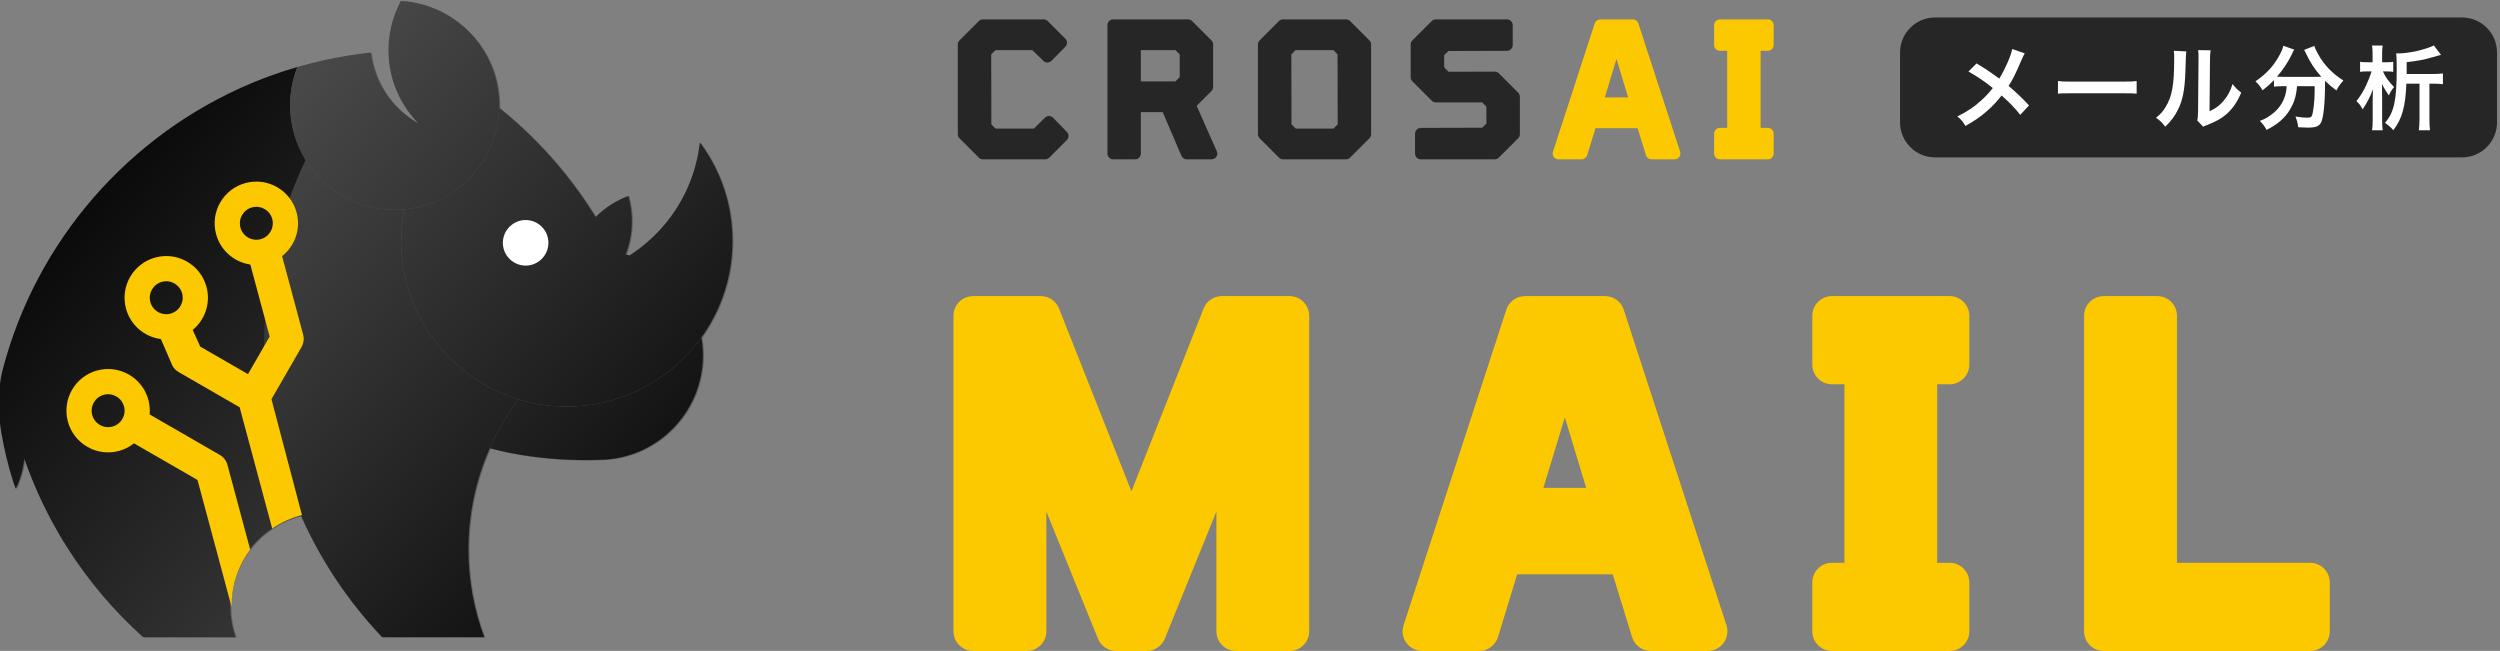
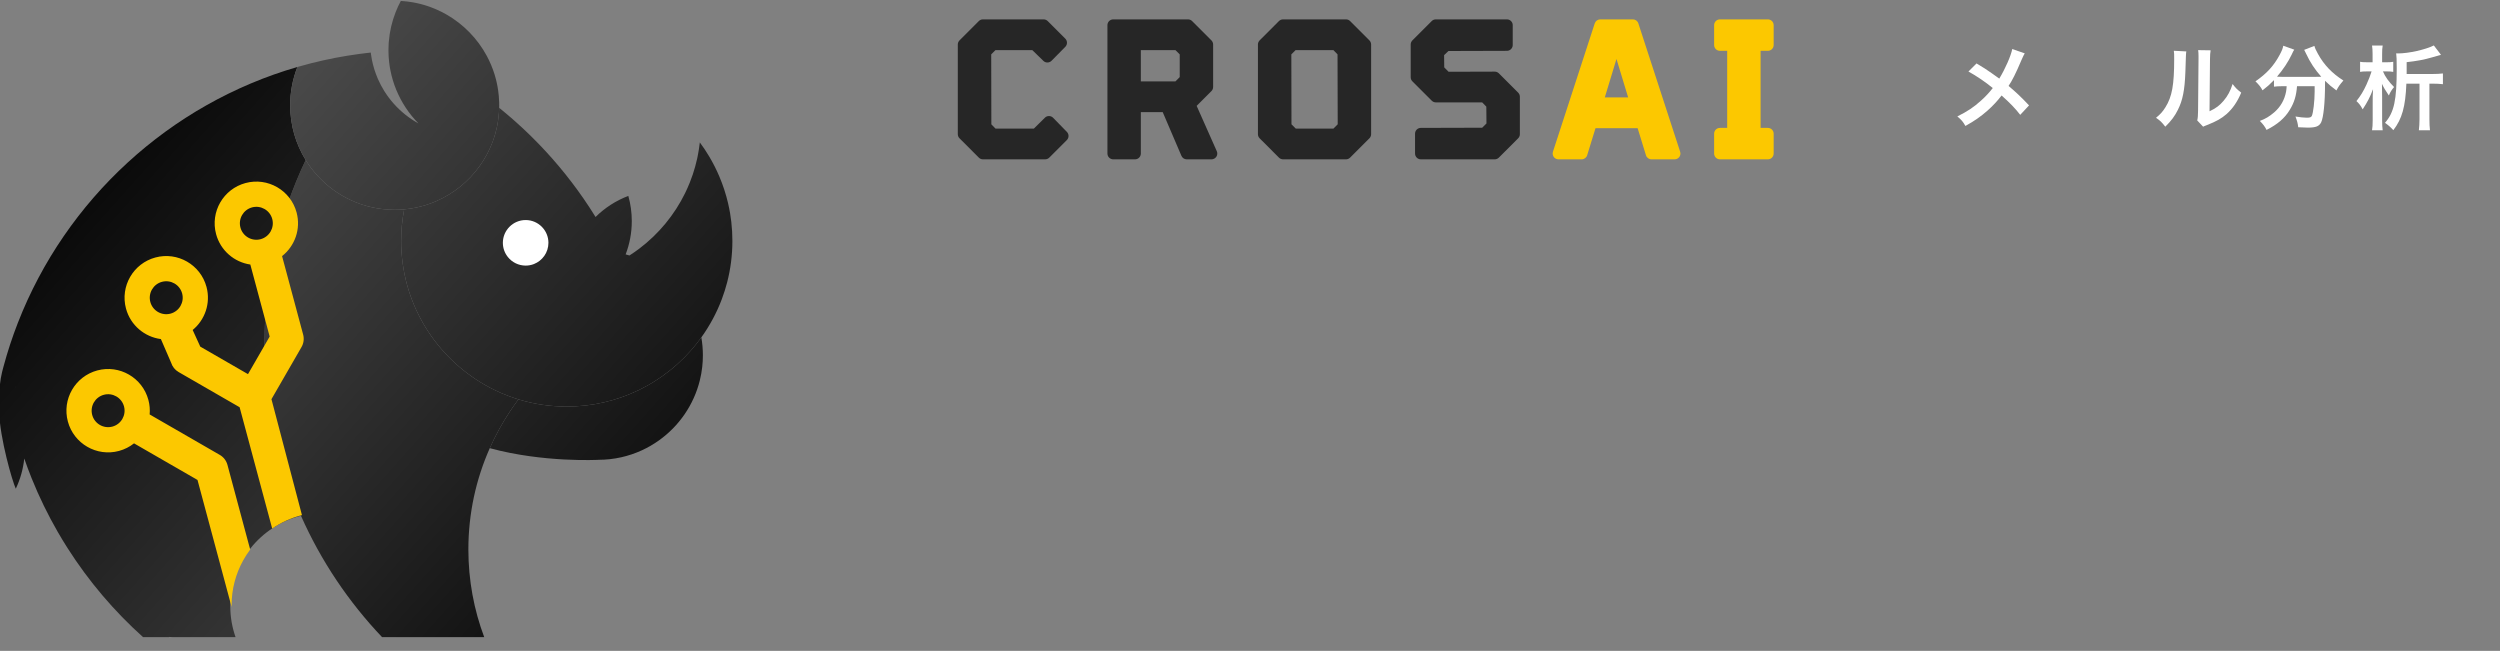
<svg xmlns="http://www.w3.org/2000/svg" width="100%" height="100%" viewBox="0 0 676 176" version="1.1" xml:space="preserve" style="fill-rule:evenodd;clip-rule:evenodd;stroke-linejoin:round;stroke-miterlimit:2;">
  <rect x="0" y="0" width="676" height="176" fill="#808080" stroke="none" />
  <g transform="matrix(1,0,0,1,-1244.32,-821.384)">
    <g transform="matrix(0.942,0,0,0.942,538.279,-413.945)">
      <path d="M1030.49,1356.64L1024.94,1351.09C1024.63,1350.78 1024.45,1350.36 1024.45,1349.91L1024.45,1324.16C1024.45,1323.72 1024.63,1323.3 1024.94,1322.98L1030.49,1317.43C1030.8,1317.12 1031.23,1316.95 1031.67,1316.95L1049.07,1316.95C1049.51,1316.95 1049.93,1317.12 1050.25,1317.43L1055.3,1322.48C1055.95,1323.13 1055.95,1324.18 1055.31,1324.83L1051.36,1328.83C1050.71,1329.49 1049.66,1329.5 1049.01,1328.86L1045.84,1325.78L1035.26,1325.78L1034.04,1327L1034.08,1347.08L1035.27,1348.3L1046.29,1348.3L1049.45,1345.18C1049.76,1344.86 1050.19,1344.69 1050.63,1344.7C1051.08,1344.7 1051.5,1344.88 1051.81,1345.2L1055.76,1349.25C1056.4,1349.9 1056.39,1350.95 1055.75,1351.59L1050.7,1356.64C1050.38,1356.95 1049.96,1357.13 1049.52,1357.13L1031.67,1357.13C1031.23,1357.13 1030.8,1356.95 1030.49,1356.64ZM1067.4,1355.46L1067.4,1318.61C1067.4,1317.69 1068.15,1316.95 1069.07,1316.95L1090.52,1316.95C1090.96,1316.95 1091.38,1317.12 1091.7,1317.43L1097.25,1322.98C1097.56,1323.3 1097.74,1323.72 1097.74,1324.16L1097.74,1336.36C1097.74,1336.81 1097.56,1337.23 1097.25,1337.54L1093.01,1341.78L1098.79,1354.79C1099.02,1355.3 1098.97,1355.9 1098.67,1356.37C1098.36,1356.84 1097.83,1357.13 1097.27,1357.13L1090.17,1357.13C1089.5,1357.13 1088.9,1356.73 1088.64,1356.12L1083.27,1343.58L1076.99,1343.58L1076.99,1355.46C1076.99,1356.38 1076.24,1357.13 1075.32,1357.13L1069.07,1357.13C1068.15,1357.13 1067.4,1356.38 1067.4,1355.46ZM1076.99,1334.75L1086.93,1334.75L1088.15,1333.52L1088.15,1327L1086.93,1325.78L1076.99,1325.78L1076.99,1334.75ZM1116.64,1356.64L1111.09,1351.09C1110.78,1350.78 1110.6,1350.36 1110.6,1349.91L1110.6,1324.16C1110.6,1323.72 1110.78,1323.3 1111.09,1322.98L1116.64,1317.43C1116.95,1317.12 1117.38,1316.95 1117.82,1316.95L1135.87,1316.95C1136.31,1316.95 1136.74,1317.12 1137.05,1317.43L1142.6,1322.98C1142.91,1323.3 1143.09,1323.72 1143.09,1324.16L1143.09,1349.91C1143.09,1350.36 1142.91,1350.78 1142.6,1351.09L1137.05,1356.64C1136.74,1356.95 1136.31,1357.13 1135.87,1357.13L1117.82,1357.13C1117.38,1357.13 1116.95,1356.95 1116.64,1356.64ZM1121.46,1348.3L1132.28,1348.3L1133.5,1347.07L1133.45,1326.99L1132.27,1325.78L1121.41,1325.78L1120.19,1327L1120.23,1347.07L1121.46,1348.3ZM1155.7,1355.46L1155.7,1349.76C1155.7,1348.84 1156.44,1348.1 1157.36,1348.1L1174.98,1348.05L1176.2,1346.83L1176.16,1342L1174.97,1340.78L1161.67,1340.78C1161.23,1340.78 1160.8,1340.6 1160.49,1340.29L1154.94,1334.74C1154.63,1334.43 1154.45,1334.01 1154.45,1333.56L1154.45,1324.16C1154.45,1323.72 1154.63,1323.3 1154.94,1322.98L1160.49,1317.43C1160.8,1317.12 1161.23,1316.95 1161.67,1316.95L1182.07,1316.95C1182.99,1316.95 1183.74,1317.69 1183.74,1318.61L1183.74,1324.31C1183.74,1325.23 1182.99,1325.98 1182.07,1325.98L1165.29,1326.03L1164.04,1327.22L1164.08,1330.73L1165.32,1331.99L1178.56,1331.95C1179.01,1331.94 1179.43,1332.12 1179.75,1332.43L1185.3,1337.98C1185.61,1338.3 1185.79,1338.72 1185.79,1339.16L1185.79,1349.91C1185.79,1350.36 1185.61,1350.78 1185.3,1351.09L1179.75,1356.64C1179.43,1356.95 1179.01,1357.13 1178.57,1357.13L1157.37,1357.13C1156.45,1357.13 1155.7,1356.38 1155.7,1355.46Z" style="fill:rgb(38,38,38);" />
    </g>
    <g transform="matrix(0.942,0,0,0.942,538.279,-413.945)">
      <path d="M1195.28,1354.95L1207.28,1318.1C1207.51,1317.41 1208.15,1316.95 1208.87,1316.95L1218.22,1316.95C1218.94,1316.95 1219.58,1317.41 1219.8,1318.1L1231.8,1354.95C1231.97,1355.45 1231.88,1356.01 1231.57,1356.44C1231.25,1356.87 1230.75,1357.13 1230.22,1357.13L1223.57,1357.13C1222.84,1357.13 1222.19,1356.65 1221.98,1355.95L1219.59,1348.18L1207.5,1348.18L1205.11,1355.95C1204.9,1356.65 1204.25,1357.13 1203.52,1357.13L1196.87,1357.13C1196.34,1357.13 1195.83,1356.87 1195.52,1356.44C1195.21,1356.01 1195.12,1355.45 1195.28,1354.95ZM1213.52,1328.32L1210.17,1339.35L1216.87,1339.35L1213.52,1328.32ZM1241.55,1355.46L1241.55,1349.76C1241.55,1348.84 1242.3,1348.1 1243.22,1348.1L1245.3,1348.1L1245.3,1325.98L1243.22,1325.98C1242.3,1325.98 1241.55,1325.23 1241.55,1324.31L1241.55,1318.61C1241.55,1317.69 1242.3,1316.95 1243.22,1316.95L1256.97,1316.95C1257.89,1316.95 1258.64,1317.69 1258.64,1318.61L1258.64,1324.31C1258.64,1325.23 1257.89,1325.98 1256.97,1325.98L1254.89,1325.98L1254.89,1348.1L1256.97,1348.1C1257.89,1348.1 1258.64,1348.84 1258.64,1349.76L1258.64,1355.46C1258.64,1356.38 1257.89,1357.13 1256.97,1357.13L1243.22,1357.13C1242.3,1357.13 1241.55,1356.38 1241.55,1355.46Z" style="fill:rgb(252,200,0);" />
    </g>
    <g transform="matrix(3.354,0,0,3.354,-1924.95,-3554.14)">
-       <path d="M1021.79,1355.46L1021.79,1330.03C1021.79,1329.15 1022.5,1328.44 1023.38,1328.44L1028.83,1328.44C1029.48,1328.44 1030.07,1328.84 1030.3,1329.44L1036.14,1344.18L1041.96,1329.44C1042.19,1328.84 1042.78,1328.44 1043.43,1328.44L1048.88,1328.44C1049.76,1328.44 1050.47,1329.15 1050.47,1330.03L1050.47,1355.46C1050.47,1356.34 1049.76,1357.05 1048.88,1357.05L1044.57,1357.05C1043.69,1357.05 1042.99,1356.34 1042.99,1355.46L1042.99,1345.81L1038.83,1356.06C1038.58,1356.66 1038,1357.05 1037.36,1357.05L1034.91,1357.05C1034.26,1357.05 1033.68,1356.66 1033.44,1356.06L1029.28,1345.81L1029.28,1355.46C1029.28,1356.34 1028.57,1357.05 1027.69,1357.05L1023.38,1357.05C1022.5,1357.05 1021.79,1356.34 1021.79,1355.46ZM1058.08,1354.97L1066.36,1329.54C1066.57,1328.88 1067.18,1328.44 1067.87,1328.44L1074.32,1328.44C1075.01,1328.44 1075.62,1328.88 1075.83,1329.54L1084.11,1354.97C1084.27,1355.45 1084.18,1355.98 1083.89,1356.39C1083.59,1356.8 1083.11,1357.05 1082.6,1357.05L1078.01,1357.05C1077.32,1357.05 1076.7,1356.59 1076.5,1355.93L1074.94,1350.87L1067.24,1350.87L1065.69,1355.93C1065.48,1356.59 1064.87,1357.05 1064.17,1357.05L1059.58,1357.05C1059.08,1357.05 1058.6,1356.8 1058.3,1356.39C1058,1355.98 1057.92,1355.45 1058.08,1354.97ZM1071.08,1338.22L1069.35,1343.9L1072.8,1343.9L1071.08,1338.22ZM1091.03,1355.46L1091.03,1351.53C1091.03,1350.65 1091.74,1349.94 1092.61,1349.94L1093.62,1349.94L1093.62,1335.55L1092.61,1335.55C1091.74,1335.55 1091.03,1334.84 1091.03,1333.96L1091.03,1330.03C1091.03,1329.15 1091.74,1328.44 1092.61,1328.44L1102.1,1328.44C1102.98,1328.44 1103.69,1329.15 1103.69,1330.03L1103.69,1333.96C1103.69,1334.84 1102.98,1335.55 1102.1,1335.55L1101.1,1335.55L1101.1,1349.94L1102.1,1349.94C1102.98,1349.94 1103.69,1350.65 1103.69,1351.53L1103.69,1355.46C1103.69,1356.34 1102.98,1357.05 1102.1,1357.05L1092.61,1357.05C1091.74,1357.05 1091.03,1356.34 1091.03,1355.46ZM1112.94,1355.46L1112.94,1330.03C1112.94,1329.15 1113.65,1328.44 1114.53,1328.44L1118.84,1328.44C1119.72,1328.44 1120.43,1329.15 1120.43,1330.03L1120.43,1349.94L1131.16,1349.94C1132.04,1349.94 1132.75,1350.65 1132.75,1351.53L1132.75,1355.46C1132.75,1356.34 1132.04,1357.05 1131.16,1357.05L1114.53,1357.05C1113.65,1357.05 1112.94,1356.34 1112.94,1355.46Z" style="fill:rgb(252,200,0);" />
-     </g>
+       </g>
    <g transform="matrix(9.569,0,0,1.01,-4664.15,60.956)">
-       <path d="M688.02,766.944L688.02,785.668C688.02,790.835 687.577,795.03 687.032,795.03L672.139,795.03C671.594,795.03 671.151,790.835 671.151,785.668L671.151,766.944C671.151,761.777 671.594,757.582 672.139,757.582L687.032,757.582C687.577,757.582 688.02,761.777 688.02,766.944Z" style="fill:rgb(38,38,38);" />
-     </g>
+       </g>
    <g transform="matrix(0.471,0,0,0.471,1352.44,588.417)">
      <path d="M925.667,522.768C924.982,526.563 921.609,534.206 918.235,539.74C917.814,539.476 917.814,539.476 913.861,536.63C911.278,534.786 909.012,533.31 905.164,531.043L900.526,535.682C905.217,538.264 910.277,541.69 914.493,545.169C912.438,547.804 910.329,550.071 907.799,552.337C903.636,556.132 899.999,558.556 894.148,561.455C896.52,563.458 897.363,564.407 898.787,566.937C904.163,563.933 907.536,561.561 911.331,558.24C914.546,555.394 917.287,552.442 919.553,549.438C924.349,553.707 927.512,556.975 930.253,560.559L935.312,555.13C930.727,550.281 927.986,547.699 923.559,543.957C925.614,540.9 927.67,536.894 930.99,529.04C932.045,526.669 932.255,526.247 932.835,525.246L925.667,522.768Z" style="fill:white;fill-rule:nonzero;" />
    </g>
    <g transform="matrix(0.471,0,0,0.471,1352.44,588.417)">
-       <path d="M951.915,548.437C954.023,548.173 954.603,548.173 960.506,548.173L988.494,548.173C994.397,548.173 994.977,548.173 997.085,548.437L997.085,541.11C994.766,541.427 993.765,541.479 988.547,541.479L960.454,541.479C955.236,541.479 954.234,541.427 951.915,541.11L951.915,548.437Z" style="fill:white;fill-rule:nonzero;" />
-     </g>
+       </g>
    <g transform="matrix(0.471,0,0,0.471,1352.44,588.417)">
      <path d="M1018.43,523.77C1018.64,525.193 1018.64,525.667 1018.64,528.566C1018.64,543.324 1017.43,550.123 1013.63,556.185C1012.05,558.715 1010.79,560.138 1008.21,562.246C1010.68,563.933 1011.47,564.723 1013.53,567.358C1017.01,563.933 1019.01,561.244 1020.8,557.608C1023.54,552.179 1024.7,546.223 1025.07,535.945C1025.39,525.615 1025.39,525.615 1025.6,524.139L1018.43,523.77ZM1032.4,523.401C1032.56,524.402 1032.61,525.562 1032.61,526.879L1032.61,528.461L1032.35,558.187C1032.29,561.086 1032.24,562.246 1031.87,563.774L1035.25,567.358C1035.93,567.042 1036.35,566.831 1037.51,566.41C1042.99,564.249 1045.73,562.668 1048.74,560.085C1052.22,556.975 1054.96,553.022 1057.12,547.804C1054.69,545.907 1054.01,545.222 1052.16,542.85C1050.95,546.75 1049.42,549.649 1047,552.495C1044.73,555.183 1042.62,556.764 1038.93,558.504L1039.2,528.513C1039.25,525.931 1039.3,525.035 1039.57,523.506L1032.4,523.401Z" style="fill:white;fill-rule:nonzero;" />
    </g>
    <g transform="matrix(0.471,0,0,0.471,1352.44,588.417)">
      <path d="M1083.21,544.115C1083.1,545.643 1083.05,546.276 1082.89,547.172C1082,551.968 1079.68,556.026 1075.99,559.189C1073.25,561.508 1071.09,562.826 1067.82,564.038C1069.82,566.094 1070.66,567.253 1071.66,569.203C1077.88,566.094 1082.15,562.457 1085.05,557.608C1087.58,553.444 1088.74,549.596 1089.16,544.115L1099.28,544.115L1099.28,547.172C1099.28,552.653 1098.44,559.611 1097.65,561.192C1097.18,561.982 1096.6,562.193 1094.65,562.193C1093.12,562.193 1090.8,561.93 1088.27,561.508C1089.22,564.091 1089.59,565.356 1089.85,567.675C1093.38,567.833 1094.22,567.886 1095.28,567.886C1099.97,567.886 1101.87,567.148 1103.03,564.829C1104.34,562.035 1105.24,553.707 1105.24,542.797L1105.24,541.005C1107.56,543.271 1108.88,544.378 1111.78,546.539C1113.15,544.009 1113.57,543.429 1115.78,540.847C1109.19,536.63 1104.66,531.887 1101.18,525.562C1100.02,523.454 1099.5,522.347 1099.13,520.976L1093.28,523.243C1093.64,523.875 1094.17,524.929 1094.38,525.456C1096.65,530.358 1099.39,534.522 1103.08,538.686C1101.81,538.739 1101.08,538.739 1099.81,538.739L1080.41,538.739C1079.36,538.739 1079.1,538.739 1077.67,538.633C1081.1,534.68 1084.21,529.989 1086.16,525.825C1086.79,524.402 1087.06,523.928 1087.58,523.137L1081.26,520.871C1081,522.452 1080.41,523.875 1079.15,526.194C1075.78,532.466 1071.82,536.788 1065.29,541.321C1067.18,543.113 1068.45,544.694 1069.35,546.487C1072.09,544.378 1073.4,543.219 1075.93,540.636L1075.93,544.378C1077.31,544.22 1078.62,544.115 1080.41,544.115L1083.21,544.115Z" style="fill:white;fill-rule:nonzero;" />
    </g>
    <g transform="matrix(0.471,0,0,0.471,1352.44,588.417)">
      <path d="M1152.1,537.105L1152.1,530.305C1157.89,529.673 1162.22,528.882 1166.64,527.565C1170.76,526.352 1170.76,526.352 1171.81,526.089L1167.7,520.713C1162.9,523.137 1153.1,525.298 1147.19,525.298C1146.98,525.298 1146.67,525.298 1146.09,525.246C1146.3,526.879 1146.4,528.935 1146.4,533.89C1146.4,552.179 1144.93,559.083 1139.66,565.145C1141.82,566.673 1142.87,567.622 1144.45,569.361C1149.46,562.878 1151.41,555.868 1151.94,542.639L1159.48,542.639L1159.48,563.037C1159.48,565.25 1159.32,567.569 1159.11,569.414L1165.48,569.414C1165.27,567.675 1165.17,565.461 1165.17,563.037L1165.17,542.639L1166.64,542.639C1169.23,542.639 1171.02,542.744 1172.92,542.955L1172.92,536.788C1171.12,536.999 1169.38,537.105 1166.7,537.105L1152.1,537.105ZM1141.13,535.629C1142.4,535.629 1143.24,535.682 1144.4,535.892L1144.4,530.095C1143.29,530.305 1142.45,530.358 1141.08,530.358L1138.02,530.358L1138.02,525.615C1138.02,523.506 1138.08,522.189 1138.34,520.765L1132.23,520.765C1132.44,522.189 1132.54,523.506 1132.54,525.615L1132.54,530.358L1129.12,530.358C1127.32,530.358 1126.43,530.305 1125.37,530.095L1125.37,535.892C1126.53,535.682 1127.27,535.629 1128.9,535.629L1131.96,535.629C1131.49,537.315 1130.07,540.952 1129.06,543.113C1127.27,547.014 1125.69,549.596 1123.27,552.653C1124.85,554.129 1125.64,555.13 1126.85,557.397C1129.54,553.286 1131.07,550.387 1132.81,545.801C1132.6,549.807 1132.6,549.807 1132.6,553.022L1132.6,563.722C1132.6,566.094 1132.49,567.886 1132.23,569.414L1138.34,569.414C1138.13,567.833 1138.02,566.146 1138.02,563.669L1138.02,550.545C1138.02,547.277 1137.97,543.957 1137.92,542.744C1138.92,544.905 1139.87,546.487 1141.87,549.438C1142.82,547.277 1143.61,546.065 1144.88,544.589C1141.87,541.585 1139.76,538.686 1138.5,535.629L1141.13,535.629Z" style="fill:white;fill-rule:nonzero;" />
    </g>
    <g transform="matrix(0.409,0,0,0.409,712.556,693.793)">
-       <path d="M1499.82,653.242C1473.02,659.924 1453.1,684.195 1453.1,713.045C1453.1,720.216 1454.33,727.104 1456.59,733.51L1415.46,733.51L1412.49,733.36L1412.67,733.51L1395.44,733.51C1376.27,716.298 1359.46,696.507 1345.56,674.689C1343.3,671.145 1341.12,667.547 1339.01,663.898C1332.51,652.613 1326.76,640.839 1321.84,628.645C1320.09,624.285 1318.43,619.871 1316.89,615.406C1316.15,622.477 1314.22,629.197 1311.29,635.357C1308.98,630.49 1300.72,601.885 1300.27,584.382L1300.23,584.431C1300.23,584.431 1299.49,568.92 1302.26,558.079C1302.56,556.898 1302.87,555.72 1303.19,554.546C1305.84,544.683 1309.02,535.032 1312.69,525.625C1344.41,444.248 1412.82,381.074 1497.48,356.538C1500.57,355.644 1503.67,354.8 1506.8,354.01C1517.18,351.388 1527.78,349.341 1538.57,347.906C1540.01,347.715 1541.45,347.534 1542.89,347.365C1543.92,347.244 1544.95,347.129 1545.99,347.02C1546.04,347.525 1546.11,348.029 1546.18,348.53C1546.34,349.666 1546.53,350.791 1546.75,351.906C1547.17,353.992 1547.69,356.041 1548.31,358.046C1548.99,360.243 1549.78,362.388 1550.69,364.474C1551.92,367.286 1553.36,369.989 1554.97,372.565C1556.79,375.465 1558.85,378.203 1561.11,380.753C1565.77,386 1571.31,390.449 1577.49,393.866C1571.27,387.533 1566.26,380.01 1562.83,371.674C1561.11,367.496 1559.79,363.115 1558.92,358.577C1558.83,358.117 1558.74,357.654 1558.66,357.191C1558.58,356.692 1558.5,356.192 1558.42,355.69C1558.3,354.854 1558.19,354.014 1558.1,353.169C1557.83,350.821 1557.69,348.437 1557.67,346.024L1557.67,345.464C1557.67,343.95 1557.72,342.448 1557.81,340.958C1557.83,340.654 1557.86,340.35 1557.88,340.047C1558.42,333.108 1559.99,326.453 1562.44,320.237C1563.43,317.71 1564.57,315.256 1565.84,312.884C1568.57,313.043 1571.26,313.361 1573.89,313.829C1577.47,314.464 1580.96,315.376 1584.33,316.542C1584.74,316.684 1585.14,316.829 1585.55,316.979C1588.1,317.915 1590.58,318.998 1592.98,320.217C1593.96,320.718 1594.94,321.242 1595.9,321.788C1607.22,328.241 1616.55,337.801 1622.72,349.298C1624.81,353.196 1626.54,357.317 1627.86,361.615C1628.88,364.944 1629.66,368.379 1630.17,371.899C1630.55,374.501 1630.78,377.149 1630.86,379.835C1630.88,380.508 1630.88,381.182 1630.88,381.859C1630.88,382.424 1630.88,382.988 1630.87,383.55C1634.03,386.098 1637.14,388.712 1640.19,391.39L1640.54,391.699C1642.47,393.396 1644.37,395.118 1646.25,396.866L1647.04,397.604C1648.56,399.022 1650.05,400.456 1651.54,401.906C1653.43,403.757 1655.29,405.634 1657.13,407.537C1669.51,420.351 1680.7,434.33 1690.5,449.29C1691.89,451.414 1693.25,453.557 1694.59,455.719C1700.7,449.669 1708.06,444.885 1716.25,441.796C1717.74,447.093 1718.54,452.677 1718.54,458.443C1718.54,466.192 1717.1,473.61 1714.48,480.447C1715.32,480.675 1716.15,480.918 1716.98,481.176C1719.25,479.723 1721.46,478.183 1723.6,476.561C1736.32,466.924 1746.71,454.378 1753.79,439.923C1754.9,437.668 1755.92,435.367 1756.86,433.023C1757.57,431.261 1758.23,429.475 1758.84,427.666C1760,424.206 1760.98,420.664 1761.78,417.051C1761.88,416.552 1761.99,416.052 1762.09,415.55C1762.7,412.55 1763.18,409.502 1763.52,406.413C1765.73,409.384 1767.79,412.47 1769.69,415.661C1772.25,419.955 1774.52,424.437 1776.48,429.082C1778.83,434.639 1780.73,440.428 1782.14,446.406C1782.68,448.707 1783.15,451.037 1783.55,453.391C1783.85,455.226 1784.11,457.077 1784.33,458.941C1784.81,463.078 1785.05,467.283 1785.05,471.545C1785.05,480.979 1783.85,490.138 1781.6,498.878C1780.62,502.671 1779.44,506.386 1778.08,510.01C1774.67,519.075 1770.09,527.571 1764.52,535.315C1765.19,539.162 1765.54,543.116 1765.54,547.151C1765.54,549.736 1765.4,552.288 1765.12,554.8C1764.78,557.82 1764.26,560.782 1763.54,563.673C1759.54,579.928 1749.77,593.936 1736.54,603.398C1733.01,605.92 1729.24,608.119 1725.26,609.951C1716.51,613.982 1706.78,616.238 1696.54,616.255L1696.55,616.26C1696.55,616.26 1660.21,618.258 1624.65,608.562C1615.55,629.044 1610.5,651.703 1610.5,675.52C1610.5,695.912 1614.2,715.455 1620.98,733.51L1553.46,733.51C1531.28,710.17 1513.04,683.055 1499.82,653.242ZM1627.07,404.526C1626.52,406.003 1626.51,406.058 1626.48,406.167C1626.67,405.655 1626.82,405.241 1627.07,404.526Z" style="fill:url(#_Linear1);" />
-     </g>
+       </g>
    <g transform="matrix(0.409,0,0,0.409,712.556,693.793)">
      <path d="M1557.67,347.246C1558,347.246 1558.31,347.116 1558.54,346.885C1558.77,346.653 1558.89,346.34 1558.89,346.015C1558.91,348.385 1559.05,350.727 1559.31,353.034C1559.4,353.864 1559.51,354.689 1559.63,355.51C1559.7,356.003 1559.78,356.494 1559.87,356.984C1559.94,357.44 1560.03,357.894 1560.12,358.346C1560.98,362.803 1562.27,367.106 1563.96,371.209C1567.33,379.398 1572.25,386.789 1578.36,393.01C1578.79,393.443 1578.83,394.122 1578.47,394.605C1578.1,395.088 1577.43,395.228 1576.9,394.935C1570.6,391.451 1564.95,386.914 1560.2,381.564C1557.89,378.964 1555.8,376.172 1553.94,373.214C1552.29,370.587 1550.83,367.831 1549.58,364.963C1548.65,362.836 1547.83,360.648 1547.14,358.407C1546.51,356.361 1545.98,354.271 1545.55,352.143C1545.33,351.007 1545.13,349.859 1544.97,348.701L1544.92,348.363L1543.04,348.578C1541.6,348.747 1540.16,348.927 1538.73,349.117C1527.98,350.546 1517.43,352.583 1507.1,355.194C1503.99,355.981 1500.89,356.821 1497.82,357.711C1413.52,382.141 1345.41,445.043 1313.82,526.069C1310.17,535.435 1307.01,545.044 1304.37,554.863C1304.05,556.033 1303.74,557.205 1303.44,558.381C1300.71,569.074 1301.45,584.373 1301.45,584.373L1300.28,585.604C1300.29,585.603 1300.31,585.603 1300.33,585.602L1300.32,585.607C1300.45,585.61 1300.81,585.583 1301.14,585.235C1300.93,585.456 1300.64,585.587 1300.33,585.602L1301.21,585.155C1301.4,584.929 1301.5,584.644 1301.49,584.351C1301.88,599.64 1308.29,623.487 1311.36,632.206C1313.58,626.902 1315.06,621.217 1315.67,615.28C1315.73,614.71 1316.18,614.258 1316.75,614.193C1317.32,614.127 1317.86,614.466 1318.04,615.007C1319.58,619.452 1321.23,623.847 1322.98,628.188C1327.87,640.329 1333.6,652.052 1340.07,663.289C1342.16,666.922 1344.34,670.504 1346.59,674.033C1360.35,695.625 1376.97,715.224 1395.91,732.289L1412.67,732.289L1412.67,734.07L1413.26,732.418C1413.07,732.256 1412.82,732.154 1412.55,732.14L1415.49,732.289L1454.89,732.288C1452.93,726.221 1451.88,719.754 1451.88,713.045C1451.88,683.624 1472.19,658.871 1499.52,652.057C1500.1,651.913 1500.69,652.204 1500.93,652.747C1514.03,682.27 1532.07,709.135 1553.98,732.289L1619.23,732.288C1612.79,714.561 1609.28,695.443 1609.28,675.52C1609.28,651.526 1614.37,628.7 1623.53,608.066C1623.78,607.515 1624.39,607.225 1624.97,607.383C1659.15,616.705 1694.06,615.16 1696.36,615.047C1696.42,615.038 1696.48,615.033 1696.54,615.033C1706.6,615.017 1716.16,612.802 1724.75,608.842C1728.66,607.042 1732.36,604.882 1735.83,602.404C1748.83,593.11 1758.42,579.349 1762.36,563.381C1763.06,560.542 1763.58,557.632 1763.9,554.666C1764.18,552.198 1764.32,549.691 1764.32,547.151C1764.32,543.188 1763.98,539.302 1763.32,535.523C1763.27,535.2 1763.34,534.868 1763.53,534.602C1769.04,526.945 1773.56,518.544 1776.94,509.58C1778.29,505.997 1779.45,502.324 1780.42,498.573C1782.64,489.931 1783.83,480.874 1783.83,471.545C1783.83,467.331 1783.59,463.172 1783.12,459.081C1782.9,457.237 1782.64,455.408 1782.34,453.593C1781.95,451.265 1781.49,448.962 1780.95,446.686C1779.56,440.776 1777.68,435.052 1775.36,429.557C1773.41,424.964 1771.17,420.532 1768.64,416.286C1767.29,414.018 1765.85,411.803 1764.35,409.648C1764.05,411.717 1763.7,413.766 1763.29,415.793C1763.19,416.301 1763.08,416.807 1762.97,417.312C1762.17,420.969 1761.17,424.554 1759.99,428.056C1759.38,429.886 1758.71,431.694 1758,433.477C1757.05,435.849 1756.01,438.179 1754.89,440.461C1747.73,455.087 1737.2,467.783 1724.34,477.534C1722.17,479.176 1719.93,480.735 1717.64,482.205C1717.34,482.399 1716.96,482.45 1716.62,482.342C1715.8,482.088 1714.98,481.85 1714.16,481.626C1713.82,481.536 1713.54,481.308 1713.39,481C1713.23,480.692 1713.21,480.332 1713.34,480.01C1715.9,473.309 1717.31,466.038 1717.31,458.443C1717.31,453.262 1716.66,448.231 1715.43,443.429C1707.9,446.462 1701.12,450.967 1695.45,456.587C1695.18,456.849 1694.82,456.976 1694.44,456.932C1694.08,456.888 1693.75,456.678 1693.55,456.361C1692.22,454.208 1690.86,452.074 1689.48,449.96C1679.72,435.063 1668.58,421.145 1656.25,408.386C1654.42,406.491 1652.56,404.622 1650.68,402.779C1649.2,401.335 1647.71,399.907 1646.21,398.495L1647.04,398.825L1647.88,396.713C1649.4,398.137 1650.9,399.577 1652.39,401.033C1654.29,402.892 1656.16,404.778 1658.01,406.689C1670.44,419.558 1681.67,433.596 1691.52,448.621C1692.64,450.331 1693.74,452.054 1694.83,453.789C1700.84,448.12 1707.95,443.62 1715.82,440.654C1716.14,440.533 1716.5,440.552 1716.8,440.707C1717.11,440.861 1717.34,441.137 1717.43,441.466C1718.94,446.868 1719.76,452.562 1719.76,458.443C1719.76,465.874 1718.46,473.007 1716.08,479.63L1716.8,479.841C1718.87,478.496 1720.89,477.077 1722.86,475.587C1735.43,466.065 1745.7,453.669 1752.7,439.386C1753.79,437.158 1754.8,434.884 1755.73,432.569C1756.43,430.828 1757.08,429.063 1757.68,427.277C1758.83,423.859 1759.8,420.359 1760.58,416.789C1760.69,416.296 1760.8,415.802 1760.89,415.307C1761.5,412.342 1761.97,409.331 1762.31,406.279C1762.36,405.78 1762.72,405.365 1763.2,405.234C1763.68,405.102 1764.2,405.281 1764.5,405.685C1766.73,408.689 1768.81,411.81 1770.74,415.036C1773.32,419.377 1775.62,423.91 1777.61,428.607C1779.98,434.226 1781.9,440.081 1783.33,446.125C1783.88,448.453 1784.35,450.808 1784.75,453.189C1785.06,455.045 1785.33,456.916 1785.54,458.802C1786.02,462.984 1786.27,467.236 1786.27,471.545C1786.27,481.084 1785.06,490.345 1782.78,499.183C1781.79,503.019 1780.6,506.776 1779.22,510.44C1775.84,519.445 1771.31,527.894 1765.81,535.61C1766.44,539.366 1766.76,543.221 1766.76,547.151C1766.76,549.781 1766.62,552.378 1766.33,554.935C1765.99,558.008 1765.45,561.023 1764.73,563.965C1760.66,580.507 1750.72,594.763 1737.25,604.391C1733.66,606.958 1729.82,609.196 1725.77,611.06C1716.87,615.162 1706.97,617.458 1696.55,617.476L1696.55,617.482C1694.82,617.57 1659.88,619.215 1625.35,610.014C1616.58,630.093 1611.72,652.249 1611.72,675.52C1611.72,695.761 1615.4,715.16 1622.12,733.081C1622.26,733.456 1622.21,733.877 1621.98,734.206C1621.75,734.535 1621.38,734.732 1620.98,734.732L1553.46,734.732C1553.12,734.732 1552.8,734.594 1552.57,734.352C1530.54,711.158 1512.37,684.253 1499.12,654.683C1473.35,661.577 1454.32,685.124 1454.32,713.045C1454.32,720.073 1455.53,726.825 1457.74,733.104C1457.87,733.478 1457.82,733.892 1457.59,734.216C1457.36,734.539 1456.99,734.732 1456.59,734.732L1415.46,734.732L1415.4,734.73L1412.72,734.594L1412.67,734.732L1395.44,734.732C1395.14,734.732 1394.85,734.62 1394.63,734.419C1375.37,717.133 1358.49,697.257 1344.53,675.346C1342.26,671.786 1340.07,668.173 1337.95,664.508C1331.42,653.174 1325.65,641.348 1320.71,629.102C1319.56,626.246 1318.45,623.367 1317.39,620.467C1316.39,625.879 1314.69,631.049 1312.39,635.881C1312.19,636.307 1311.76,636.578 1311.29,636.578C1310.82,636.578 1310.39,636.307 1310.19,635.881C1307.87,631.001 1299.62,602.482 1299.06,584.78C1299.03,584.687 1299.01,584.59 1299.01,584.489C1299.01,584.489 1298.27,568.766 1301.08,557.777C1301.38,556.591 1301.69,555.408 1302.01,554.228C1304.67,544.323 1307.86,534.63 1311.55,525.181C1343.41,443.453 1412.11,380.007 1497.14,355.365C1500.24,354.467 1503.36,353.62 1506.5,352.825C1516.92,350.192 1527.57,348.137 1538.4,346.696C1539.85,346.504 1541.3,346.322 1542.75,346.152C1543.79,346.031 1544.82,345.915 1545.86,345.805C1546.52,345.735 1547.12,346.214 1547.2,346.879C1547.26,347.374 1547.32,347.868 1547.39,348.36C1547.55,349.472 1547.73,350.575 1547.95,351.668C1548.36,353.712 1548.87,355.72 1549.47,357.685C1550.14,359.839 1550.92,361.941 1551.81,363.985C1553.02,366.741 1554.42,369.391 1556.01,371.915C1557.79,374.758 1559.81,377.443 1562.03,379.942C1564.71,382.962 1567.69,385.713 1570.9,388.137C1567.17,383.264 1564.07,377.892 1561.7,372.138C1559.95,367.887 1558.61,363.427 1557.72,358.808C1557.63,358.34 1557.54,357.869 1557.46,357.397C1557.37,356.89 1557.29,356.381 1557.22,355.87C1557.09,355.019 1556.98,354.164 1556.88,353.304C1556.62,350.915 1556.47,348.489 1556.45,346.034C1556.45,346.705 1557,347.246 1557.67,347.246ZM1647.04,398.825L1646.19,398.48L1645.44,397.78C1645.43,397.773 1645.43,397.767 1645.42,397.761C1643.55,396.02 1641.65,394.305 1639.74,392.616L1640.54,392.921L1640.7,392.5C1640.7,392.501 1640.7,392.501 1640.7,392.501L1640.54,392.921L1639.73,392.609L1639.39,392.316C1639.39,392.314 1639.39,392.311 1639.39,392.308C1636.35,389.641 1633.25,387.038 1630.1,384.502C1629.8,384.264 1629.63,383.901 1629.64,383.521C1629.66,382.969 1629.66,382.415 1629.66,381.859C1629.66,381.194 1629.65,380.531 1629.63,379.871C1629.56,377.232 1629.33,374.63 1628.96,372.075C1628.46,368.617 1627.7,365.243 1626.69,361.974C1625.4,357.752 1623.7,353.705 1621.64,349.876C1615.58,338.581 1606.41,329.189 1595.29,322.85C1594.35,322.313 1593.39,321.798 1592.42,321.305C1590.07,320.108 1587.63,319.045 1585.13,318.125C1584.73,317.978 1584.33,317.835 1583.93,317.696C1580.62,316.551 1577.2,315.656 1573.68,315.031C1571.34,314.616 1568.97,314.321 1566.55,314.154C1565.45,316.268 1564.45,318.447 1563.57,320.684C1561.17,326.79 1559.63,333.326 1559.1,340.142L1559.03,341.037C1558.94,342.501 1558.89,343.977 1558.89,345.464L1557.67,346.686L1556.45,345.464C1556.45,343.924 1556.5,342.395 1556.6,340.879L1556.66,339.952C1557.21,332.89 1558.81,326.117 1561.3,319.789C1562.31,317.218 1563.47,314.72 1564.77,312.306C1564.99,311.887 1565.44,311.637 1565.91,311.664C1568.69,311.826 1571.43,312.15 1574.11,312.626C1577.75,313.273 1581.3,314.201 1584.73,315.387C1585.14,315.532 1585.56,315.68 1585.97,315.832C1588.57,316.785 1591.09,317.887 1593.53,319.128C1594.54,319.638 1595.53,320.171 1596.5,320.727C1608.02,327.294 1617.52,337.021 1623.8,348.721C1625.92,352.688 1627.68,356.882 1629.03,361.256C1630.07,364.645 1630.86,368.141 1631.38,371.724C1631.76,374.372 1632,377.067 1632.08,379.8C1632.1,380.484 1632.11,381.17 1632.11,381.859C1632.11,382.232 1632.1,382.605 1632.1,382.975C1635.12,385.415 1638.08,387.914 1641,390.473C1641,390.476 1641,390.479 1641.01,390.482L1641.34,390.775L1641.3,390.881C1641.3,390.886 1641.31,390.89 1641.31,390.895L1641.35,390.783C1643.29,392.487 1645.2,394.217 1647.08,395.972C1647.09,395.979 1647.1,395.987 1647.11,395.994L1647.86,396.694L1647.04,398.825ZM1557.67,346.686L1558.89,345.475L1558.89,346.007L1557.67,347.246L1556.45,346.016L1556.45,345.485L1557.67,346.686ZM1696.53,617.477L1696.53,617.476C1696.2,617.473 1695.9,617.339 1695.68,617.123C1696.07,617.511 1696.47,617.483 1696.53,617.477ZM1413.43,732.585L1412.73,734.557C1413.28,734.445 1413.69,733.969 1413.71,733.391C1413.71,733.086 1413.61,732.804 1413.43,732.585ZM1625.33,405.732C1625.37,405.626 1625.44,405.413 1625.91,404.125C1625.92,404.117 1625.92,404.109 1625.92,404.102C1626.15,403.474 1626.85,403.15 1627.48,403.377C1628.11,403.604 1628.44,404.295 1628.22,404.928C1628.22,404.936 1628.22,404.943 1628.21,404.951C1627.97,405.645 1627.82,406.061 1627.63,406.558C1627.63,406.572 1627.62,406.587 1627.62,406.602C1627.38,407.223 1626.69,407.541 1626.06,407.316C1625.44,407.092 1625.11,406.407 1625.32,405.777C1625.32,405.762 1625.33,405.748 1625.33,405.732Z" style="fill:none;" />
    </g>
    <g transform="matrix(0.409,0,0,0.409,415.715,561.004)">
      <path d="M2421.62,940.614L2421.63,940.619C2421.63,940.619 2385.29,942.618 2349.73,932.921C2353.53,924.374 2358.03,916.206 2363.16,908.491C2364.66,906.22 2366.23,903.988 2367.85,901.798C2368.13,901.418 2368.41,901.04 2368.69,900.663C2373.92,902.262 2379.32,903.479 2384.85,904.28C2390,905.027 2395.27,905.414 2400.63,905.414C2417.72,905.414 2433.91,901.477 2448.34,894.463C2449.84,893.737 2451.31,892.979 2452.76,892.188C2454.84,891.059 2456.88,889.864 2458.87,888.607C2460.46,887.603 2462.03,886.559 2463.56,885.477C2470.74,880.422 2477.28,874.527 2483.05,867.937C2485.36,865.292 2487.55,862.534 2489.61,859.674C2490.27,863.521 2490.62,867.476 2490.62,871.511C2490.62,874.096 2490.48,876.648 2490.2,879.16C2489.87,882.18 2489.34,885.142 2488.62,888.033C2484.62,904.287 2474.85,918.296 2461.62,927.757C2458.09,930.279 2454.32,932.478 2450.34,934.31C2441.59,938.342 2431.87,940.598 2421.62,940.614Z" style="fill:url(#_Linear2);" />
    </g>
    <g transform="matrix(0.409,0,0,0.409,415.715,561.004)">
      <path d="M2421.63,941.835L2421.63,941.842C2419.88,941.931 2384.27,943.607 2349.41,934.099C2349.07,934.006 2348.78,933.767 2348.63,933.445C2348.47,933.123 2348.47,932.751 2348.62,932.425C2352.44,923.815 2356.97,915.587 2362.14,907.815C2363.66,905.527 2365.24,903.279 2366.86,901.072L2367.71,899.93C2368.02,899.519 2368.56,899.345 2369.05,899.495C2374.22,901.076 2379.56,902.279 2385.03,903.071C2390.12,903.81 2395.33,904.192 2400.63,904.192C2417.53,904.192 2433.54,900.3 2447.81,893.365C2449.28,892.647 2450.74,891.897 2452.18,891.115C2454.24,889.998 2456.25,888.817 2458.22,887.574C2459.8,886.581 2461.34,885.549 2462.86,884.479C2469.95,879.479 2476.42,873.65 2482.13,867.133C2484.41,864.517 2486.58,861.79 2488.61,858.962C2488.9,858.562 2489.4,858.374 2489.88,858.484C2490.36,858.594 2490.72,858.981 2490.81,859.466C2491.49,863.38 2491.84,867.405 2491.84,871.511C2491.84,874.141 2491.7,876.738 2491.41,879.294C2491.07,882.368 2490.53,885.382 2489.81,888.325C2485.74,904.866 2475.8,919.123 2462.33,928.751C2458.74,931.317 2454.9,933.555 2450.85,935.42C2441.95,939.522 2432.05,941.818 2421.63,941.835ZM2421.61,941.836L2421.61,941.835C2421.28,941.833 2420.98,941.699 2420.76,941.483C2421.15,941.87 2421.55,941.843 2421.61,941.836ZM2421.44,939.406C2421.5,939.397 2421.56,939.393 2421.62,939.393C2431.68,939.377 2441.24,937.161 2449.83,933.201C2453.74,931.401 2457.44,929.241 2460.91,926.764C2473.91,917.469 2483.51,903.709 2487.44,887.741C2488.14,884.901 2488.66,881.992 2488.99,879.026C2489.26,876.558 2489.4,874.05 2489.4,871.511C2489.4,868.548 2489.21,865.629 2488.84,862.768C2487.28,864.816 2485.66,866.808 2483.97,868.741C2478.14,875.404 2471.52,881.364 2464.27,886.475C2462.72,887.57 2461.13,888.625 2459.52,889.64C2457.51,890.911 2455.45,892.119 2453.35,893.261C2451.88,894.06 2450.39,894.828 2448.88,895.562C2434.28,902.654 2417.91,906.635 2400.63,906.635C2395.21,906.635 2389.88,906.244 2384.67,905.489C2379.37,904.72 2374.19,903.574 2369.16,902.08L2368.83,902.523C2367.22,904.698 2365.67,906.913 2364.17,909.167C2359.34,916.432 2355.08,924.102 2351.43,932.113C2385.17,941.023 2419.17,939.518 2421.44,939.406Z" style="fill:none;" />
    </g>
    <g transform="matrix(0.409,0,0,0.409,415.715,561.004)">
      <path d="M2367.85,901.798C2366.23,903.988 2364.66,906.22 2363.16,908.491C2358.03,916.206 2353.53,924.374 2349.73,932.921C2340.63,953.404 2335.58,976.062 2335.58,999.879C2335.58,1020.27 2339.28,1039.82 2346.06,1057.87L2278.54,1057.87C2256.36,1034.53 2238.12,1007.42 2224.9,977.601C2223.88,975.302 2222.89,972.987 2221.93,970.656C2208.3,937.571 2200.79,901.352 2200.79,863.411C2200.79,820.146 2210.56,779.122 2228.02,742.43C2230.26,746.053 2232.82,749.454 2235.67,752.594C2248.32,766.547 2266.58,775.322 2286.86,775.322C2288.87,775.322 2290.87,775.235 2292.84,775.065L2293.07,775.445C2291.81,782.075 2291.15,788.914 2291.15,795.904C2291.15,835.295 2312.04,869.888 2343.32,889.185C2347.7,891.883 2352.27,894.282 2357.02,896.354L2357.73,896.658C2360.73,897.94 2363.79,899.092 2366.92,900.107C2367.51,900.297 2368.1,900.483 2368.69,900.663C2368.41,901.04 2368.13,901.418 2367.85,901.798Z" style="fill:url(#_Linear3);" />
    </g>
    <g transform="matrix(0.409,0,0,0.409,415.715,561.004)">
      <path d="M2025.35,908.742L2025.31,908.79C2025.31,908.79 2024.57,893.279 2027.34,882.438C2027.64,881.258 2027.95,880.08 2028.27,878.905C2030.92,869.043 2034.1,859.392 2037.77,849.984C2069.49,768.607 2137.9,705.433 2222.56,680.898C2220.94,684.999 2219.7,689.29 2218.89,693.729C2218.14,697.781 2217.76,701.955 2217.76,706.219C2217.76,719.488 2221.51,731.895 2228.02,742.43C2210.56,779.122 2200.79,820.146 2200.79,863.411C2200.79,901.352 2208.3,937.571 2221.93,970.656C2222.89,972.987 2223.88,975.302 2224.9,977.601C2198.1,984.283 2178.18,1008.56 2178.18,1037.4C2178.18,1044.58 2179.41,1051.46 2181.67,1057.87L2140.54,1057.87L2137.57,1057.72L2137.75,1057.87L2120.53,1057.87C2101.35,1040.66 2084.54,1020.87 2070.64,999.049C2068.38,995.505 2066.2,991.907 2064.09,988.258C2057.59,976.973 2051.84,965.198 2046.92,953.005C2045.17,948.644 2043.51,944.23 2041.97,939.766C2041.23,946.837 2039.3,953.556 2036.37,959.717C2034.06,954.85 2025.8,926.244 2025.35,908.742ZM2036.43,892.581L2036.48,892.348L2036.37,892.5L2036.43,892.581Z" style="fill:url(#_Linear4);" />
    </g>
    <g transform="matrix(0.409,0,0,0.409,415.715,561.004)">
      <path d="M2228.02,742.43C2221.51,731.895 2217.76,719.488 2217.76,706.219C2217.76,701.955 2218.14,697.781 2218.89,693.729C2219.7,689.29 2220.94,684.999 2222.56,680.898C2225.65,680.003 2228.76,679.16 2231.88,678.369C2242.26,675.747 2252.86,673.701 2263.65,672.266C2265.09,672.075 2266.53,671.894 2267.98,671.724C2269,671.604 2270.03,671.489 2271.07,671.379C2271.12,671.885 2271.19,672.388 2271.26,672.89C2271.42,674.025 2271.61,675.15 2271.83,676.265C2272.25,678.351 2272.77,680.4 2273.39,682.405C2274.07,684.603 2274.87,686.748 2275.78,688.833C2277,691.645 2278.44,694.349 2280.05,696.924C2281.88,699.824 2283.93,702.563 2286.19,705.113C2290.85,710.36 2296.39,714.809 2302.57,718.226C2296.35,711.893 2291.34,704.369 2287.91,696.033C2286.19,691.856 2284.87,687.475 2284,682.937C2283.91,682.476 2283.82,682.014 2283.74,681.55C2283.66,681.052 2283.58,680.551 2283.5,680.049C2283.38,679.214 2283.27,678.373 2283.18,677.528C2282.91,675.18 2282.77,672.797 2282.75,670.384L2282.75,669.824C2282.75,668.31 2282.8,666.807 2282.89,665.317C2282.91,665.013 2282.94,664.709 2282.96,664.406C2283.5,657.467 2285.07,650.813 2287.52,644.596C2288.51,642.069 2289.65,639.615 2290.93,637.243C2293.65,637.402 2296.34,637.72 2298.97,638.188C2302.55,638.824 2306.04,639.736 2309.41,640.901C2309.82,641.043 2310.22,641.189 2310.63,641.338C2313.18,642.275 2315.66,643.357 2318.06,644.576C2319.05,645.077 2320.02,645.601 2320.98,646.148C2332.3,652.601 2341.63,662.16 2347.8,673.658C2349.89,677.556 2351.62,681.677 2352.94,685.975C2353.96,689.303 2354.74,692.739 2355.25,696.259C2355.63,698.861 2355.86,701.509 2355.94,704.195C2355.96,704.867 2355.97,705.542 2355.97,706.219C2355.97,706.784 2355.96,707.348 2355.95,707.91C2355.85,711.797 2355.44,715.606 2354.72,719.311C2354.61,719.916 2354.48,720.519 2354.35,721.119C2354.3,721.364 2354.24,721.61 2354.18,721.854C2353.63,724.248 2352.95,726.594 2352.15,728.886C2351.2,731.456 2351.88,729.719 2351.2,731.456C2350.2,733.983 2349.06,736.437 2347.79,738.809C2341.97,749.632 2333.36,758.736 2322.92,765.147C2320.12,766.872 2317.17,768.402 2314.12,769.718C2309.95,771.516 2305.56,772.914 2301.02,773.864L2300.88,773.893C2298.35,774.416 2295.77,774.801 2293.14,775.039L2292.84,775.065C2290.87,775.235 2288.87,775.322 2286.86,775.322C2266.58,775.322 2248.32,766.547 2235.67,752.594C2232.82,749.454 2230.26,746.053 2228.02,742.43Z" style="fill:url(#_Linear5);" />
    </g>
    <g transform="matrix(0.409,0,0,0.409,415.715,561.004)">
      <path d="M2448.34,894.463C2433.91,901.477 2417.72,905.414 2400.63,905.414C2395.27,905.414 2390,905.027 2384.85,904.28C2379.32,903.479 2373.92,902.262 2368.69,900.663C2368.1,900.483 2367.51,900.297 2366.92,900.107C2363.79,899.092 2360.73,897.94 2357.73,896.658L2357.02,896.354C2352.27,894.282 2347.7,891.883 2343.32,889.185C2312.04,869.888 2291.15,835.295 2291.15,795.904C2291.15,788.914 2291.81,782.075 2293.07,775.445L2292.84,775.065L2293.14,775.039C2295.77,774.801 2298.35,774.416 2300.88,773.893L2301.02,773.864C2305.56,772.914 2309.95,771.516 2314.12,769.718C2317.17,768.402 2320.12,766.872 2322.92,765.147C2333.36,758.736 2341.97,749.632 2347.79,738.809C2349.06,736.437 2350.2,733.983 2351.2,731.456C2351.63,730.364 2351.77,729.971 2352.15,728.886C2352.95,726.594 2353.63,724.248 2354.18,721.854C2354.24,721.61 2354.3,721.364 2354.35,721.119C2354.48,720.519 2354.61,719.916 2354.72,719.311C2355.44,715.606 2355.85,711.797 2355.95,707.91C2359.11,710.457 2362.22,713.071 2365.27,715.75L2365.62,716.059C2367.55,717.755 2369.45,719.478 2371.33,721.226L2372.12,721.964C2373.64,723.381 2375.13,724.815 2376.62,726.266C2378.51,728.117 2380.37,729.994 2382.21,731.897C2394.59,744.711 2405.78,758.689 2415.58,773.65C2416.97,775.773 2418.34,777.916 2419.67,780.079C2425.78,774.028 2433.14,769.244 2441.33,766.156C2442.82,771.453 2443.62,777.036 2443.62,782.803C2443.62,790.551 2442.18,797.97 2439.56,804.807C2440.4,805.034 2441.23,805.277 2442.06,805.536C2444.33,804.083 2446.54,802.543 2448.68,800.92C2461.4,791.283 2471.8,778.738 2478.88,764.283C2479.98,762.028 2481,759.726 2481.94,757.382C2482.65,755.62 2483.31,753.834 2483.92,752.026C2485.08,748.566 2486.06,745.024 2486.86,741.41C2486.97,740.911 2487.07,740.411 2487.17,739.91C2487.78,736.909 2488.26,733.861 2488.6,730.772C2490.81,733.743 2492.87,736.83 2494.77,740.021C2497.33,744.314 2499.6,748.797 2501.56,753.441C2503.91,758.998 2505.81,764.788 2507.22,770.765C2507.76,773.067 2508.23,775.396 2508.63,777.751C2508.93,779.586 2509.2,781.436 2509.41,783.301C2509.89,787.437 2510.13,791.643 2510.13,795.904C2510.13,805.339 2508.93,814.498 2506.68,823.237C2505.7,827.031 2504.52,830.746 2503.16,834.37C2499.75,843.434 2495.17,851.931 2489.61,859.674C2487.55,862.534 2485.36,865.292 2483.05,867.937C2477.28,874.527 2470.74,880.422 2463.56,885.477C2462.03,886.559 2460.46,887.603 2458.87,888.607C2456.88,889.864 2454.84,891.059 2452.76,892.188C2451.31,892.979 2449.84,893.737 2448.34,894.463Z" style="fill:url(#_Linear6);" />
    </g>
    <g transform="matrix(0.41,0,0,0.41,1087.45,203.751)">
-       <path d="M394.73,1760.82L394.618,1760.97L394.678,1761.05L394.73,1760.82Z" style="fill:url(#_Linear7);" />
-     </g>
+       </g>
    <g transform="matrix(0.324,-0.087,0.087,0.324,680.925,749.565)">
      <path d="M1667.82,1110.6L1667.82,1009.37L1627.67,969.216C1625.31,966.852 1623.93,963.687 1623.8,960.375L1620.78,939.856C1608.59,934.817 1599.99,922.799 1599.99,908.79C1599.99,890.246 1615.05,875.192 1633.59,875.192C1652.13,875.192 1667.19,890.246 1667.19,908.79C1667.19,922.404 1659.07,934.138 1647.42,939.413L1649.86,953.962L1681.25,985.351L1705.98,960.616L1705.98,900.529C1694.05,895.372 1685.69,883.492 1685.69,869.673C1685.69,851.13 1700.74,836.075 1719.29,836.075C1737.83,836.075 1752.88,851.13 1752.88,869.673C1752.88,883.541 1744.46,895.457 1732.46,900.584L1732.46,966.099C1732.46,969.61 1731.06,972.977 1728.58,975.459L1694.29,1009.75C1694.23,1022.27 1693.99,1078.06 1693.79,1106.38C1689.26,1106.31 1684.78,1106.65 1680.39,1107.38C1676.1,1108.09 1671.89,1109.17 1667.82,1110.6ZM1633.59,895.516C1626.26,895.516 1620.31,901.464 1620.31,908.79C1620.31,916.115 1626.26,922.063 1633.59,922.063C1640.91,922.063 1646.86,916.115 1646.86,908.79C1646.86,901.464 1640.91,895.516 1633.59,895.516ZM1719.29,856.399C1711.96,856.399 1706.01,862.347 1706.01,869.673C1706.01,876.999 1711.96,882.947 1719.29,882.947C1726.61,882.947 1732.56,876.999 1732.56,869.673C1732.56,862.347 1726.61,856.399 1719.29,856.399ZM1619.83,1163.15L1619.83,1057.18L1578.07,1015.41C1573.98,1017.19 1569.47,1018.17 1564.73,1018.17C1546.18,1018.17 1531.13,1003.12 1531.13,984.573C1531.13,966.03 1546.18,950.975 1564.73,950.975C1583.27,950.975 1598.33,966.03 1598.33,984.573C1598.33,988.649 1597.6,992.557 1596.27,996.173L1642.43,1042.34C1644.91,1044.82 1646.3,1048.18 1646.3,1051.7L1646.3,1122.38C1643.54,1124.54 1640.93,1126.89 1638.48,1129.43C1629.99,1138.26 1623.54,1149.28 1620.15,1161.93C1620.04,1162.34 1619.93,1162.75 1619.83,1163.15ZM1564.73,971.299C1557.4,971.299 1551.45,977.247 1551.45,984.573C1551.45,991.899 1557.4,997.846 1564.73,997.846C1572.05,997.846 1578,991.899 1578,984.573C1578,977.247 1572.05,971.299 1564.73,971.299Z" style="fill:rgb(252,200,0);" />
    </g>
    <g transform="matrix(0.324,-0.087,0.087,0.324,680.925,749.565)">
      <path d="M1666.33,1110.6L1666.33,1009.98L1626.62,970.269C1624.01,967.658 1622.48,964.169 1622.32,960.515L1619.43,940.898C1607.11,935.452 1598.5,923.118 1598.5,908.79C1598.5,889.425 1614.22,873.703 1633.59,873.703C1652.95,873.703 1668.67,889.425 1668.67,908.79C1668.67,922.599 1660.68,934.554 1649.07,940.277L1651.25,953.245L1681.25,983.246L1704.5,959.999L1704.5,901.493C1692.51,895.909 1684.2,883.755 1684.2,869.673C1684.2,850.308 1699.92,834.586 1719.29,834.586C1738.65,834.586 1754.37,850.308 1754.37,869.673C1754.37,883.805 1746,895.996 1733.95,901.552L1733.95,966.099C1733.95,970.005 1732.4,973.75 1729.63,976.512L1695.77,1010.37C1695.72,1024 1695.48,1078.51 1695.28,1106.39C1695.27,1106.79 1695.11,1107.17 1694.83,1107.45C1694.54,1107.73 1694.16,1107.88 1693.76,1107.87C1689.33,1107.8 1684.93,1108.13 1680.63,1108.85C1676.42,1109.54 1672.3,1110.6 1668.32,1112.01C1667.86,1112.16 1667.36,1112.09 1666.96,1111.82C1666.57,1111.54 1666.33,1111.08 1666.33,1110.6ZM1669.31,1108.53C1672.84,1107.4 1676.46,1106.52 1680.15,1105.91C1684.14,1105.25 1688.2,1104.9 1692.31,1104.89C1692.51,1076.14 1692.75,1022.05 1692.8,1009.75C1692.8,1009.36 1692.96,1008.98 1693.23,1008.7L1727.53,974.406C1729.73,972.203 1730.97,969.215 1730.97,966.099L1730.97,900.584C1730.97,899.988 1731.33,899.449 1731.87,899.215C1743.35,894.315 1751.39,882.927 1751.39,869.673C1751.39,851.952 1737.01,837.564 1719.29,837.564C1701.56,837.564 1687.18,851.952 1687.18,869.673C1687.18,882.88 1695.17,894.234 1706.58,899.163C1707.12,899.398 1707.47,899.936 1707.47,900.529L1707.47,960.616C1707.47,961.011 1707.32,961.389 1707.04,961.669L1682.3,986.404C1681.72,986.986 1680.78,986.986 1680.19,986.404L1648.81,955.014C1648.59,954.795 1648.44,954.514 1648.39,954.208L1645.95,939.66C1645.84,938.993 1646.19,938.335 1646.8,938.057C1657.94,933.015 1665.7,921.801 1665.7,908.79C1665.7,891.068 1651.31,876.681 1633.59,876.681C1615.87,876.681 1601.48,891.068 1601.48,908.79C1601.48,922.179 1609.69,933.664 1621.35,938.48C1621.84,938.68 1622.18,939.12 1622.26,939.639L1625.28,960.159L1625.29,960.319C1625.4,963.257 1626.63,966.066 1628.72,968.163L1668.88,1008.31C1669.15,1008.59 1669.31,1008.97 1669.31,1009.37L1669.31,1108.53ZM1633.59,894.027C1641.74,894.027 1648.35,900.642 1648.35,908.79C1648.35,916.937 1641.74,923.552 1633.59,923.552C1625.44,923.552 1618.83,916.937 1618.83,908.79C1618.83,900.642 1625.44,894.027 1633.59,894.027ZM1633.59,897.005C1627.08,897.005 1621.8,902.285 1621.8,908.79C1621.8,915.294 1627.08,920.574 1633.59,920.574C1640.09,920.574 1645.37,915.294 1645.37,908.79C1645.37,902.285 1640.09,897.005 1633.59,897.005ZM1719.29,854.91C1727.43,854.91 1734.05,861.525 1734.05,869.673C1734.05,877.821 1727.43,884.436 1719.29,884.436C1711.14,884.436 1704.52,877.821 1704.52,869.673C1704.52,861.525 1711.14,854.91 1719.29,854.91ZM1719.29,857.888C1712.78,857.888 1707.5,863.169 1707.5,869.673C1707.5,876.177 1712.78,881.458 1719.29,881.458C1725.79,881.458 1731.07,876.177 1731.07,869.673C1731.07,863.169 1725.79,857.888 1719.29,857.888ZM1618.34,1163.15L1618.34,1057.8L1577.72,1017.17C1573.7,1018.78 1569.32,1019.66 1564.73,1019.66C1545.36,1019.66 1529.64,1003.94 1529.64,984.573C1529.64,965.208 1545.36,949.486 1564.73,949.486C1584.09,949.486 1599.81,965.208 1599.81,984.573C1599.81,988.493 1599.17,992.263 1597.98,995.783L1643.48,1041.28C1646.24,1044.04 1647.79,1047.79 1647.79,1051.7L1647.79,1122.38C1647.79,1122.84 1647.58,1123.27 1647.22,1123.55C1644.52,1125.67 1641.95,1127.98 1639.56,1130.46C1631.23,1139.11 1624.91,1149.92 1621.58,1162.32C1621.48,1162.72 1621.37,1163.12 1621.27,1163.52C1621.09,1164.25 1620.39,1164.72 1619.65,1164.63C1618.9,1164.54 1618.34,1163.91 1618.34,1163.15ZM1621.32,1153.57C1625.05,1143.98 1630.58,1135.49 1637.41,1128.4C1639.74,1125.99 1642.21,1123.73 1644.82,1121.66L1644.82,1051.7C1644.82,1048.58 1643.58,1045.59 1641.37,1043.39L1595.21,997.225C1594.8,996.815 1594.67,996.203 1594.87,995.658C1596.14,992.203 1596.84,988.468 1596.84,984.573C1596.84,966.851 1582.45,952.464 1564.73,952.464C1547.01,952.464 1532.62,966.851 1532.62,984.573C1532.62,1002.29 1547.01,1016.68 1564.73,1016.68C1569.26,1016.68 1573.57,1015.74 1577.47,1014.05C1578.03,1013.81 1578.69,1013.93 1579.12,1014.36L1620.88,1056.13C1621.16,1056.4 1621.32,1056.78 1621.32,1057.18L1621.32,1153.57ZM1564.73,969.81C1572.88,969.81 1579.49,976.425 1579.49,984.573C1579.49,992.72 1572.88,999.335 1564.73,999.335C1556.58,999.335 1549.97,992.72 1549.97,984.573C1549.97,976.425 1556.58,969.81 1564.73,969.81ZM1564.73,972.788C1558.22,972.788 1552.94,978.069 1552.94,984.573C1552.94,991.077 1558.22,996.358 1564.73,996.358C1571.23,996.358 1576.51,991.077 1576.51,984.573C1576.51,978.069 1571.23,972.788 1564.73,972.788Z" style="fill:none;" />
    </g>
    <g transform="matrix(0.454,0,0,0.454,313.299,520.543)">
      <path d="M2368.71,819.911C2367.18,820.507 2365.52,820.835 2363.79,820.835C2359.52,820.835 2355.71,818.858 2353.22,815.772C2351.34,813.443 2350.21,810.483 2350.21,807.263C2350.21,799.785 2356.3,793.701 2363.79,793.701C2371.26,793.701 2377.35,799.785 2377.35,807.263C2377.35,813.013 2373.76,817.936 2368.71,819.911Z" style="fill:white;" />
    </g>
    <g transform="matrix(0.454,0,0,0.454,313.299,520.543)">
      <path d="M2369.11,820.936C2367.46,821.581 2365.66,821.936 2363.79,821.936C2359.17,821.936 2355.05,819.8 2352.36,816.463C2350.33,813.945 2349.11,810.744 2349.11,807.263C2349.11,799.178 2355.69,792.6 2363.79,792.6C2371.87,792.6 2378.45,799.178 2378.45,807.263C2378.45,813.479 2374.57,818.802 2369.11,820.936ZM2368.31,818.886C2372.95,817.071 2376.25,812.547 2376.25,807.263C2376.25,800.392 2370.66,794.802 2363.79,794.802C2356.91,794.802 2351.31,800.392 2351.31,807.263C2351.31,810.221 2352.35,812.941 2354.07,815.081C2356.36,817.917 2359.86,819.734 2363.79,819.734C2365.38,819.734 2366.9,819.433 2368.31,818.886Z" style="fill:none;" />
    </g>
  </g>
  <defs>
    <linearGradient id="_Linear1" x1="0" y1="0" x2="1" y2="0" gradientUnits="userSpaceOnUse" gradientTransform="matrix(-429.882,-383.554,332.707,-372.893,2508.9,1061.64)">
      <stop offset="0" style="stop-color:black;stop-opacity:1" />
      <stop offset="1" style="stop-color:rgb(91,91,91);stop-opacity:1" />
    </linearGradient>
    <linearGradient id="_Linear2" x1="0" y1="0" x2="1" y2="0" gradientUnits="userSpaceOnUse" gradientTransform="matrix(-429.882,-383.554,332.707,-372.893,2508.9,1061.64)">
      <stop offset="0" style="stop-color:black;stop-opacity:1" />
      <stop offset="1" style="stop-color:rgb(91,91,91);stop-opacity:1" />
    </linearGradient>
    <linearGradient id="_Linear3" x1="0" y1="0" x2="1" y2="0" gradientUnits="userSpaceOnUse" gradientTransform="matrix(-429.882,-383.554,332.707,-372.893,2508.9,1061.64)">
      <stop offset="0" style="stop-color:black;stop-opacity:1" />
      <stop offset="1" style="stop-color:rgb(91,91,91);stop-opacity:1" />
    </linearGradient>
    <linearGradient id="_Linear4" x1="0" y1="0" x2="1" y2="0" gradientUnits="userSpaceOnUse" gradientTransform="matrix(-429.882,-383.554,332.707,-372.893,2508.9,1061.64)">
      <stop offset="0" style="stop-color:rgb(91,91,91);stop-opacity:1" />
      <stop offset="1" style="stop-color:black;stop-opacity:1" />
    </linearGradient>
    <linearGradient id="_Linear5" x1="0" y1="0" x2="1" y2="0" gradientUnits="userSpaceOnUse" gradientTransform="matrix(-429.882,-383.554,332.707,-372.893,2508.9,1061.64)">
      <stop offset="0" style="stop-color:black;stop-opacity:1" />
      <stop offset="1" style="stop-color:rgb(91,91,91);stop-opacity:1" />
    </linearGradient>
    <linearGradient id="_Linear6" x1="0" y1="0" x2="1" y2="0" gradientUnits="userSpaceOnUse" gradientTransform="matrix(-429.882,-383.554,332.707,-372.893,2508.9,1061.64)">
      <stop offset="0" style="stop-color:black;stop-opacity:1" />
      <stop offset="1" style="stop-color:rgb(91,91,91);stop-opacity:1" />
    </linearGradient>
    <linearGradient id="_Linear7" x1="0" y1="0" x2="1" y2="0" gradientUnits="userSpaceOnUse" gradientTransform="matrix(-428.864,-382.646,331.92,-372.01,866.027,1929.71)">
      <stop offset="0" style="stop-color:black;stop-opacity:1" />
      <stop offset="1" style="stop-color:rgb(91,91,91);stop-opacity:1" />
    </linearGradient>
  </defs>
</svg>